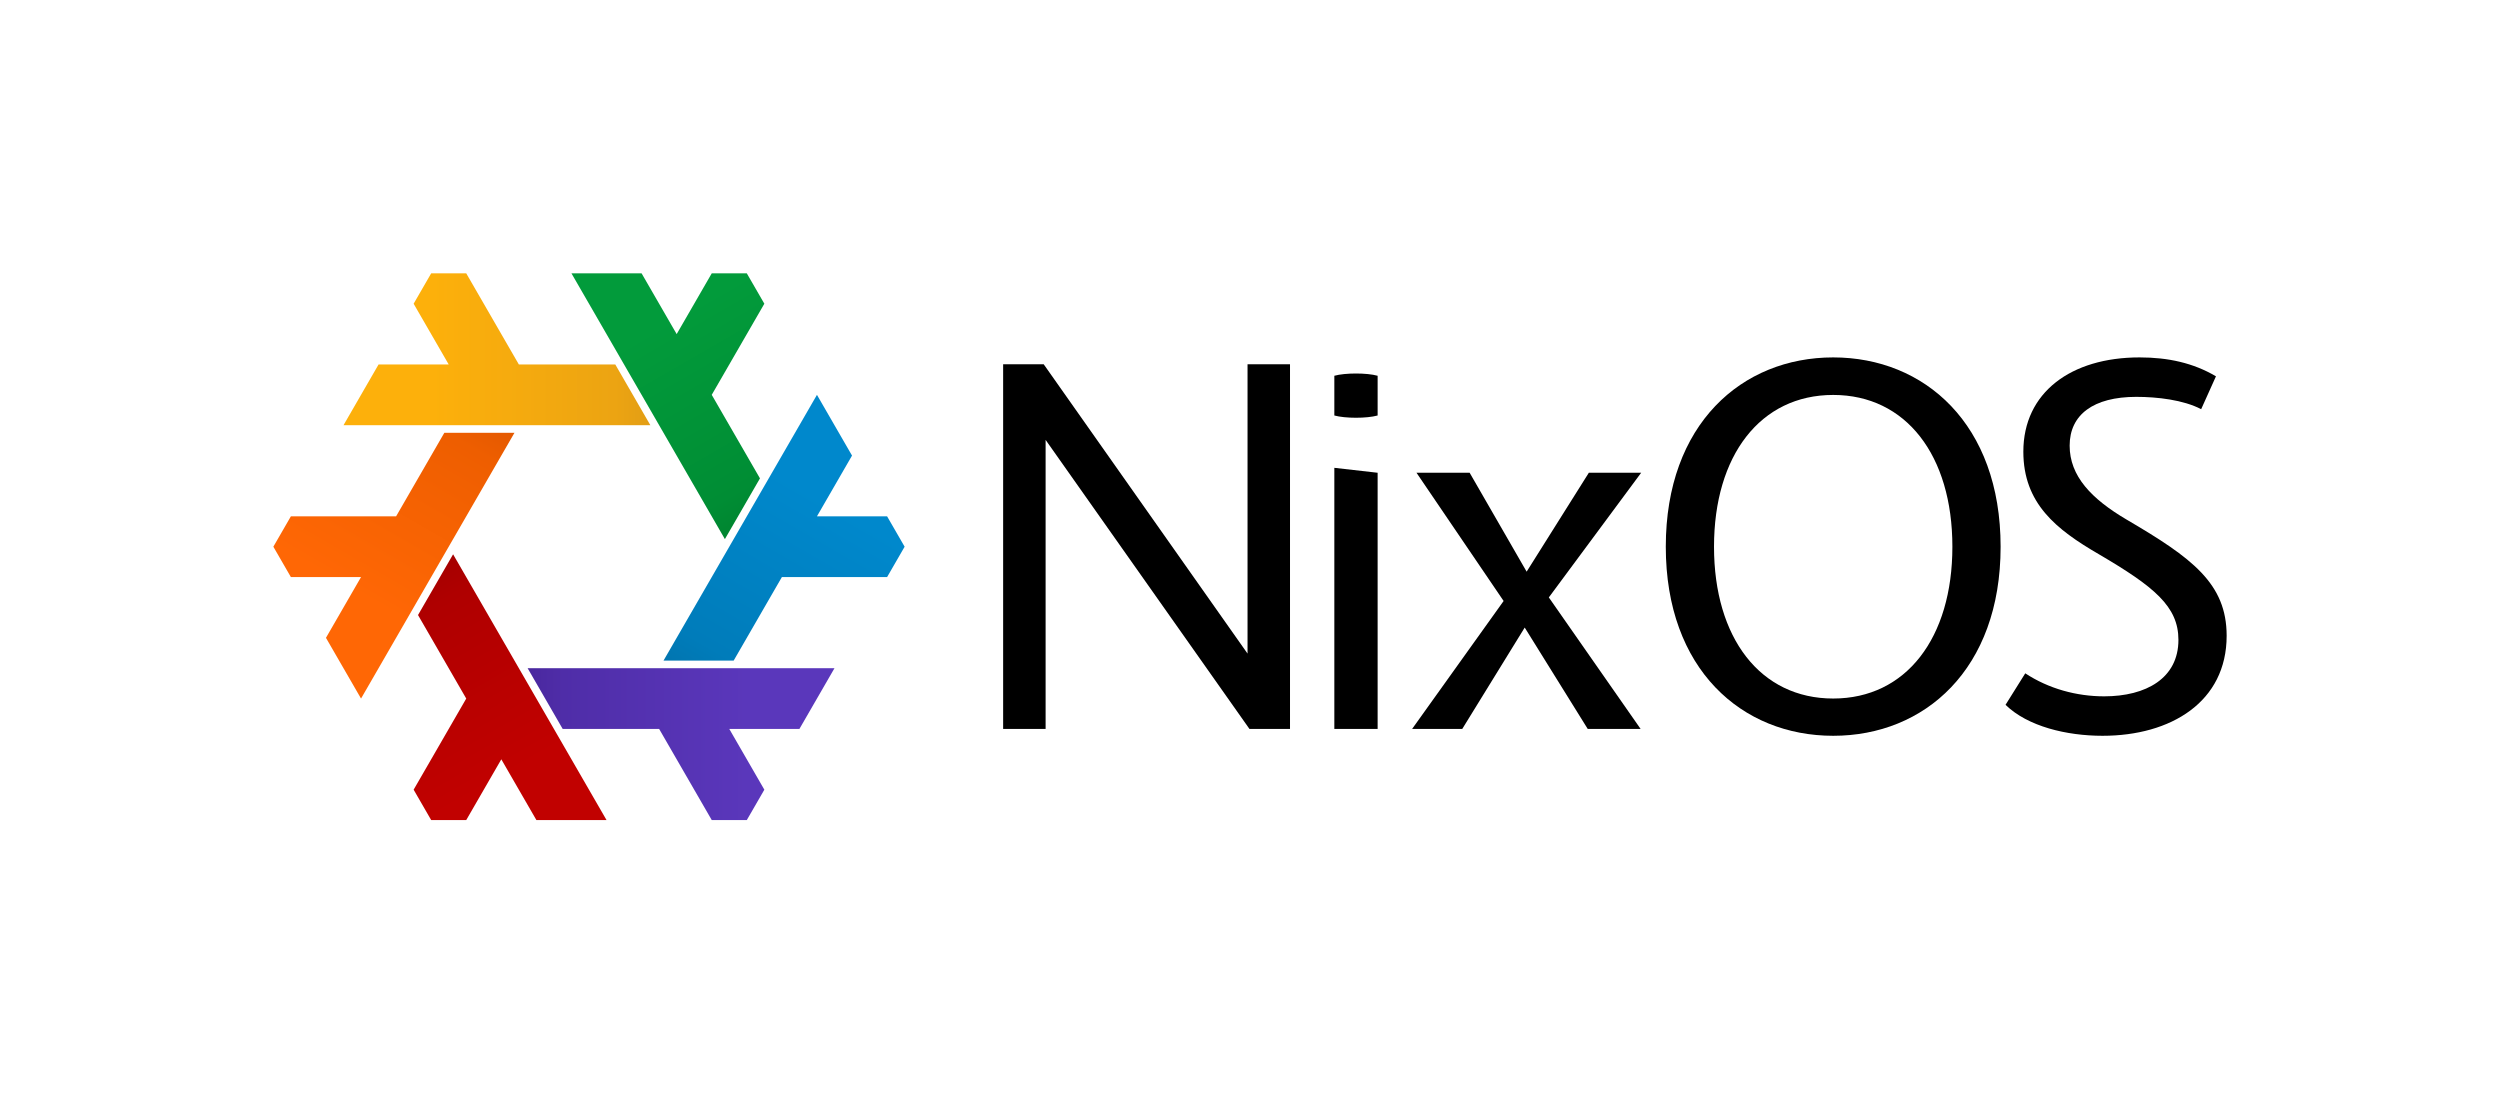
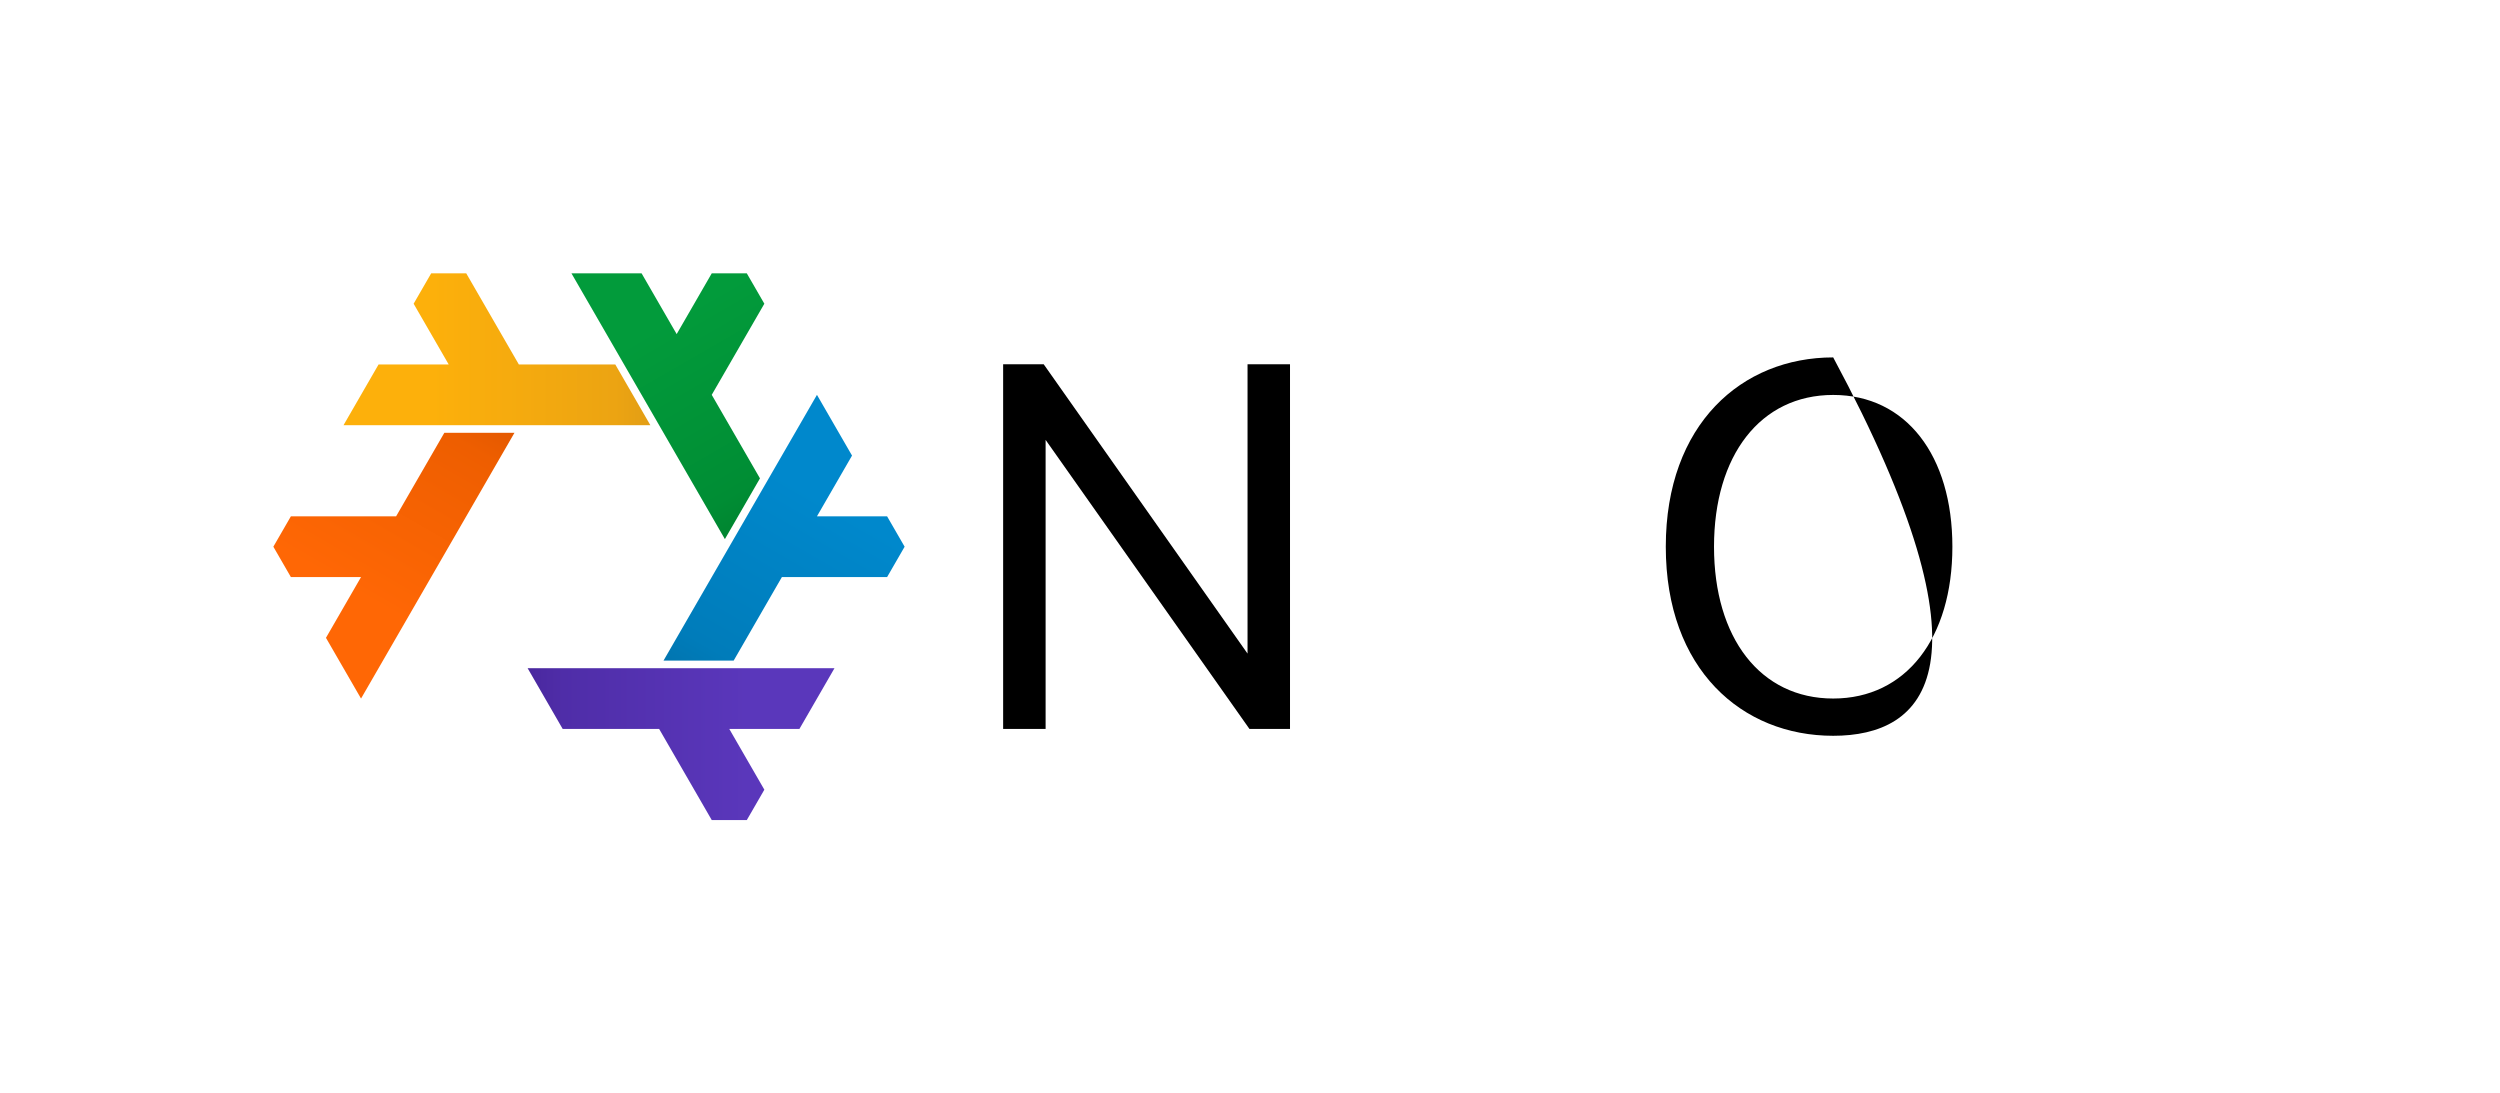
<svg xmlns="http://www.w3.org/2000/svg" viewBox="-2149.661 -1995.323 9124.31 3990.645">
  <defs>
    <linearGradient gradientUnits="userSpaceOnUse" id="linear-gradient-44584babfef90c4cb32c8ee42b1193ba" x1="-320" x2="128" y1="-554.256" y2="221.703">
      <stop offset="0%" stop-color="#9e0000" />
      <stop offset="25%" stop-color="#af0000" />
      <stop offset="100%" stop-color="#c10100" />
    </linearGradient>
    <linearGradient gradientUnits="userSpaceOnUse" id="linear-gradient-96af2d924a4fbf5b015c244addc578a8" x1="-320" x2="128" y1="-554.256" y2="221.703">
      <stop offset="0%" stop-color="#dc5500" />
      <stop offset="25%" stop-color="#ee5e00" />
      <stop offset="100%" stop-color="#ff6705" />
    </linearGradient>
    <linearGradient gradientUnits="userSpaceOnUse" id="linear-gradient-33ff75d118a188d564af252422e7cc92" x1="-320" x2="128" y1="-554.256" y2="221.703">
      <stop offset="0%" stop-color="#db9917" />
      <stop offset="25%" stop-color="#eca412" />
      <stop offset="100%" stop-color="#fdb00b" />
    </linearGradient>
    <linearGradient gradientUnits="userSpaceOnUse" id="linear-gradient-2a0b6b52f041088f95dc76196e6b4d88" x1="-320" x2="128" y1="-554.256" y2="221.703">
      <stop offset="0%" stop-color="#007f2d" />
      <stop offset="25%" stop-color="#008d34" />
      <stop offset="100%" stop-color="#029b3b" />
    </linearGradient>
    <linearGradient gradientUnits="userSpaceOnUse" id="linear-gradient-c6751d2115edfa2506ed6789e247b928" x1="-320" x2="128" y1="-554.256" y2="221.703">
      <stop offset="0%" stop-color="#0270a8" />
      <stop offset="25%" stop-color="#007cba" />
      <stop offset="100%" stop-color="#0088cc" />
    </linearGradient>
    <linearGradient gradientUnits="userSpaceOnUse" id="linear-gradient-6b2d1737e4a2ebfe17f3769056568c22" x1="-320" x2="128" y1="-554.256" y2="221.703">
      <stop offset="0%" stop-color="#452397" />
      <stop offset="25%" stop-color="#4f2da8" />
      <stop offset="100%" stop-color="#5a37bb" />
    </linearGradient>
  </defs>
-   <polygon fill="url(#linear-gradient-44584babfef90c4cb32c8ee42b1193ba)" points="-304 -304.841 -176 -526.543 384 443.405 128 443.405 -4.072608916703642e-14 221.703 -128 443.405 -256 443.405 -320 332.554 -128.0 0.0" transform="translate(-320 554.256) rotate(0 320 -554.256)" />
  <polygon fill="url(#linear-gradient-96af2d924a4fbf5b015c244addc578a8)" points="-304 -304.841 -176 -526.543 384 443.405 128 443.405 -4.072608916703642e-14 221.703 -128 443.405 -256 443.405 -320 332.554 -128.0 0.0" transform="translate(-320 554.256) rotate(60 320 -554.256)" />
  <polygon fill="url(#linear-gradient-33ff75d118a188d564af252422e7cc92)" points="-304 -304.841 -176 -526.543 384 443.405 128 443.405 -4.072608916703642e-14 221.703 -128 443.405 -256 443.405 -320 332.554 -128.0 0.0" transform="translate(-320 554.256) rotate(120 320 -554.256)" />
  <polygon fill="url(#linear-gradient-2a0b6b52f041088f95dc76196e6b4d88)" points="-304 -304.841 -176 -526.543 384 443.405 128 443.405 -4.072608916703642e-14 221.703 -128 443.405 -256 443.405 -320 332.554 -128.0 0.0" transform="translate(-320 554.256) rotate(180 320 -554.256)" />
  <polygon fill="url(#linear-gradient-c6751d2115edfa2506ed6789e247b928)" points="-304 -304.841 -176 -526.543 384 443.405 128 443.405 -4.072608916703642e-14 221.703 -128 443.405 -256 443.405 -320 332.554 -128.0 0.0" transform="translate(-320 554.256) rotate(240 320 -554.256)" />
  <polygon fill="url(#linear-gradient-6b2d1737e4a2ebfe17f3769056568c22)" points="-304 -304.841 -176 -526.543 384 443.405 128 443.405 -4.072608916703642e-14 221.703 -128 443.405 -256 443.405 -320 332.554 -128.0 0.0" transform="translate(-320 554.256) rotate(300 320 -554.256)" />
  <g transform="translate(1152.0 665.108)">
    <path d="M 1251.518 -1331.0 L 1406.518 -1331.0 L 1406.518 0.0 L 1258.518 0.0 L 514.518 -1055.0 L 514.518 0.0 L 359.518 0.0 L 359.518 -1331.0 L 507.518 -1331.0 L 1251.518 -275.0" fill="black" />
-     <path d="M 1726.301 -1144.0 L 1726.301 -1289.0 C 1686.301 -1300.0 1608.301 -1300.0 1568.301 -1289.0 L 1568.301 -1144.0 C 1608.301 -1133.0 1686.301 -1133.0 1726.301 -1144.0 M 1726.301 0.0 L 1726.301 -935.0 L 1568.301 -953.0 L 1568.301 0.0" fill="black" />
-     <path d="M 2688.132 -935.0 L 2351.132 -480.0 L 2686.132 0.0 L 2493.132 0.0 L 2263.132 -370.0 L 2035.132 0.0 L 1852.132 0.0 L 2186.132 -467.0 L 1868.132 -935.0 L 2062.132 -935.0 L 2270.132 -574.0 L 2497.132 -935.0" fill="black" />
-     <path d="M 3389.011 -1356.0 C 3722.011 -1356.0 4000.011 -1113.0 4000.011 -665.0 C 4000.011 -217.0 3722.011 25.0 3389.011 25.0 C 3056.011 25.0 2778.011 -217.0 2778.011 -665.0 C 2778.011 -1113.0 3056.011 -1356.0 3389.011 -1356.0 M 3389.011 -111.0 C 3655.011 -111.0 3824.011 -332.0 3824.011 -665.0 C 3824.011 -998.0 3655.011 -1219.0 3389.011 -1219.0 C 3123.011 -1219.0 2954.011 -998.0 2954.011 -665.0 C 2954.011 -332.0 3123.011 -111.0 3389.011 -111.0" fill="black" />
-     <path d="M 4371.987 25.0 C 4240.987 25.0 4098.987 -9.0 4017.987 -88.0 L 4089.987 -203.0 C 4174.987 -147.0 4276.987 -119.0 4377.987 -119.0 C 4530.987 -119.0 4648.987 -185.0 4648.987 -325.0 C 4648.987 -447.0 4560.987 -519.0 4357.987 -638.0 C 4202.987 -728.0 4082.987 -823.0 4082.987 -1012.0 C 4082.987 -1228.0 4256.987 -1356.0 4506.987 -1356.0 C 4610.987 -1356.0 4702.987 -1336.0 4785.987 -1287.0 L 4731.987 -1167.0 C 4666.987 -1201.0 4571.987 -1212.0 4494.987 -1212.0 C 4338.987 -1212.0 4251.987 -1147.0 4251.987 -1034.0 C 4251.987 -923.0 4330.987 -840.0 4459.987 -764.0 C 4698.987 -624.0 4824.987 -531.0 4824.987 -340.0 C 4824.987 -99.0 4621.987 25.0 4371.987 25.0" fill="black" />
+     <path d="M 3389.011 -1356.0 C 4000.011 -217.0 3722.011 25.0 3389.011 25.0 C 3056.011 25.0 2778.011 -217.0 2778.011 -665.0 C 2778.011 -1113.0 3056.011 -1356.0 3389.011 -1356.0 M 3389.011 -111.0 C 3655.011 -111.0 3824.011 -332.0 3824.011 -665.0 C 3824.011 -998.0 3655.011 -1219.0 3389.011 -1219.0 C 3123.011 -1219.0 2954.011 -998.0 2954.011 -665.0 C 2954.011 -332.0 3123.011 -111.0 3389.011 -111.0" fill="black" />
  </g>
</svg>